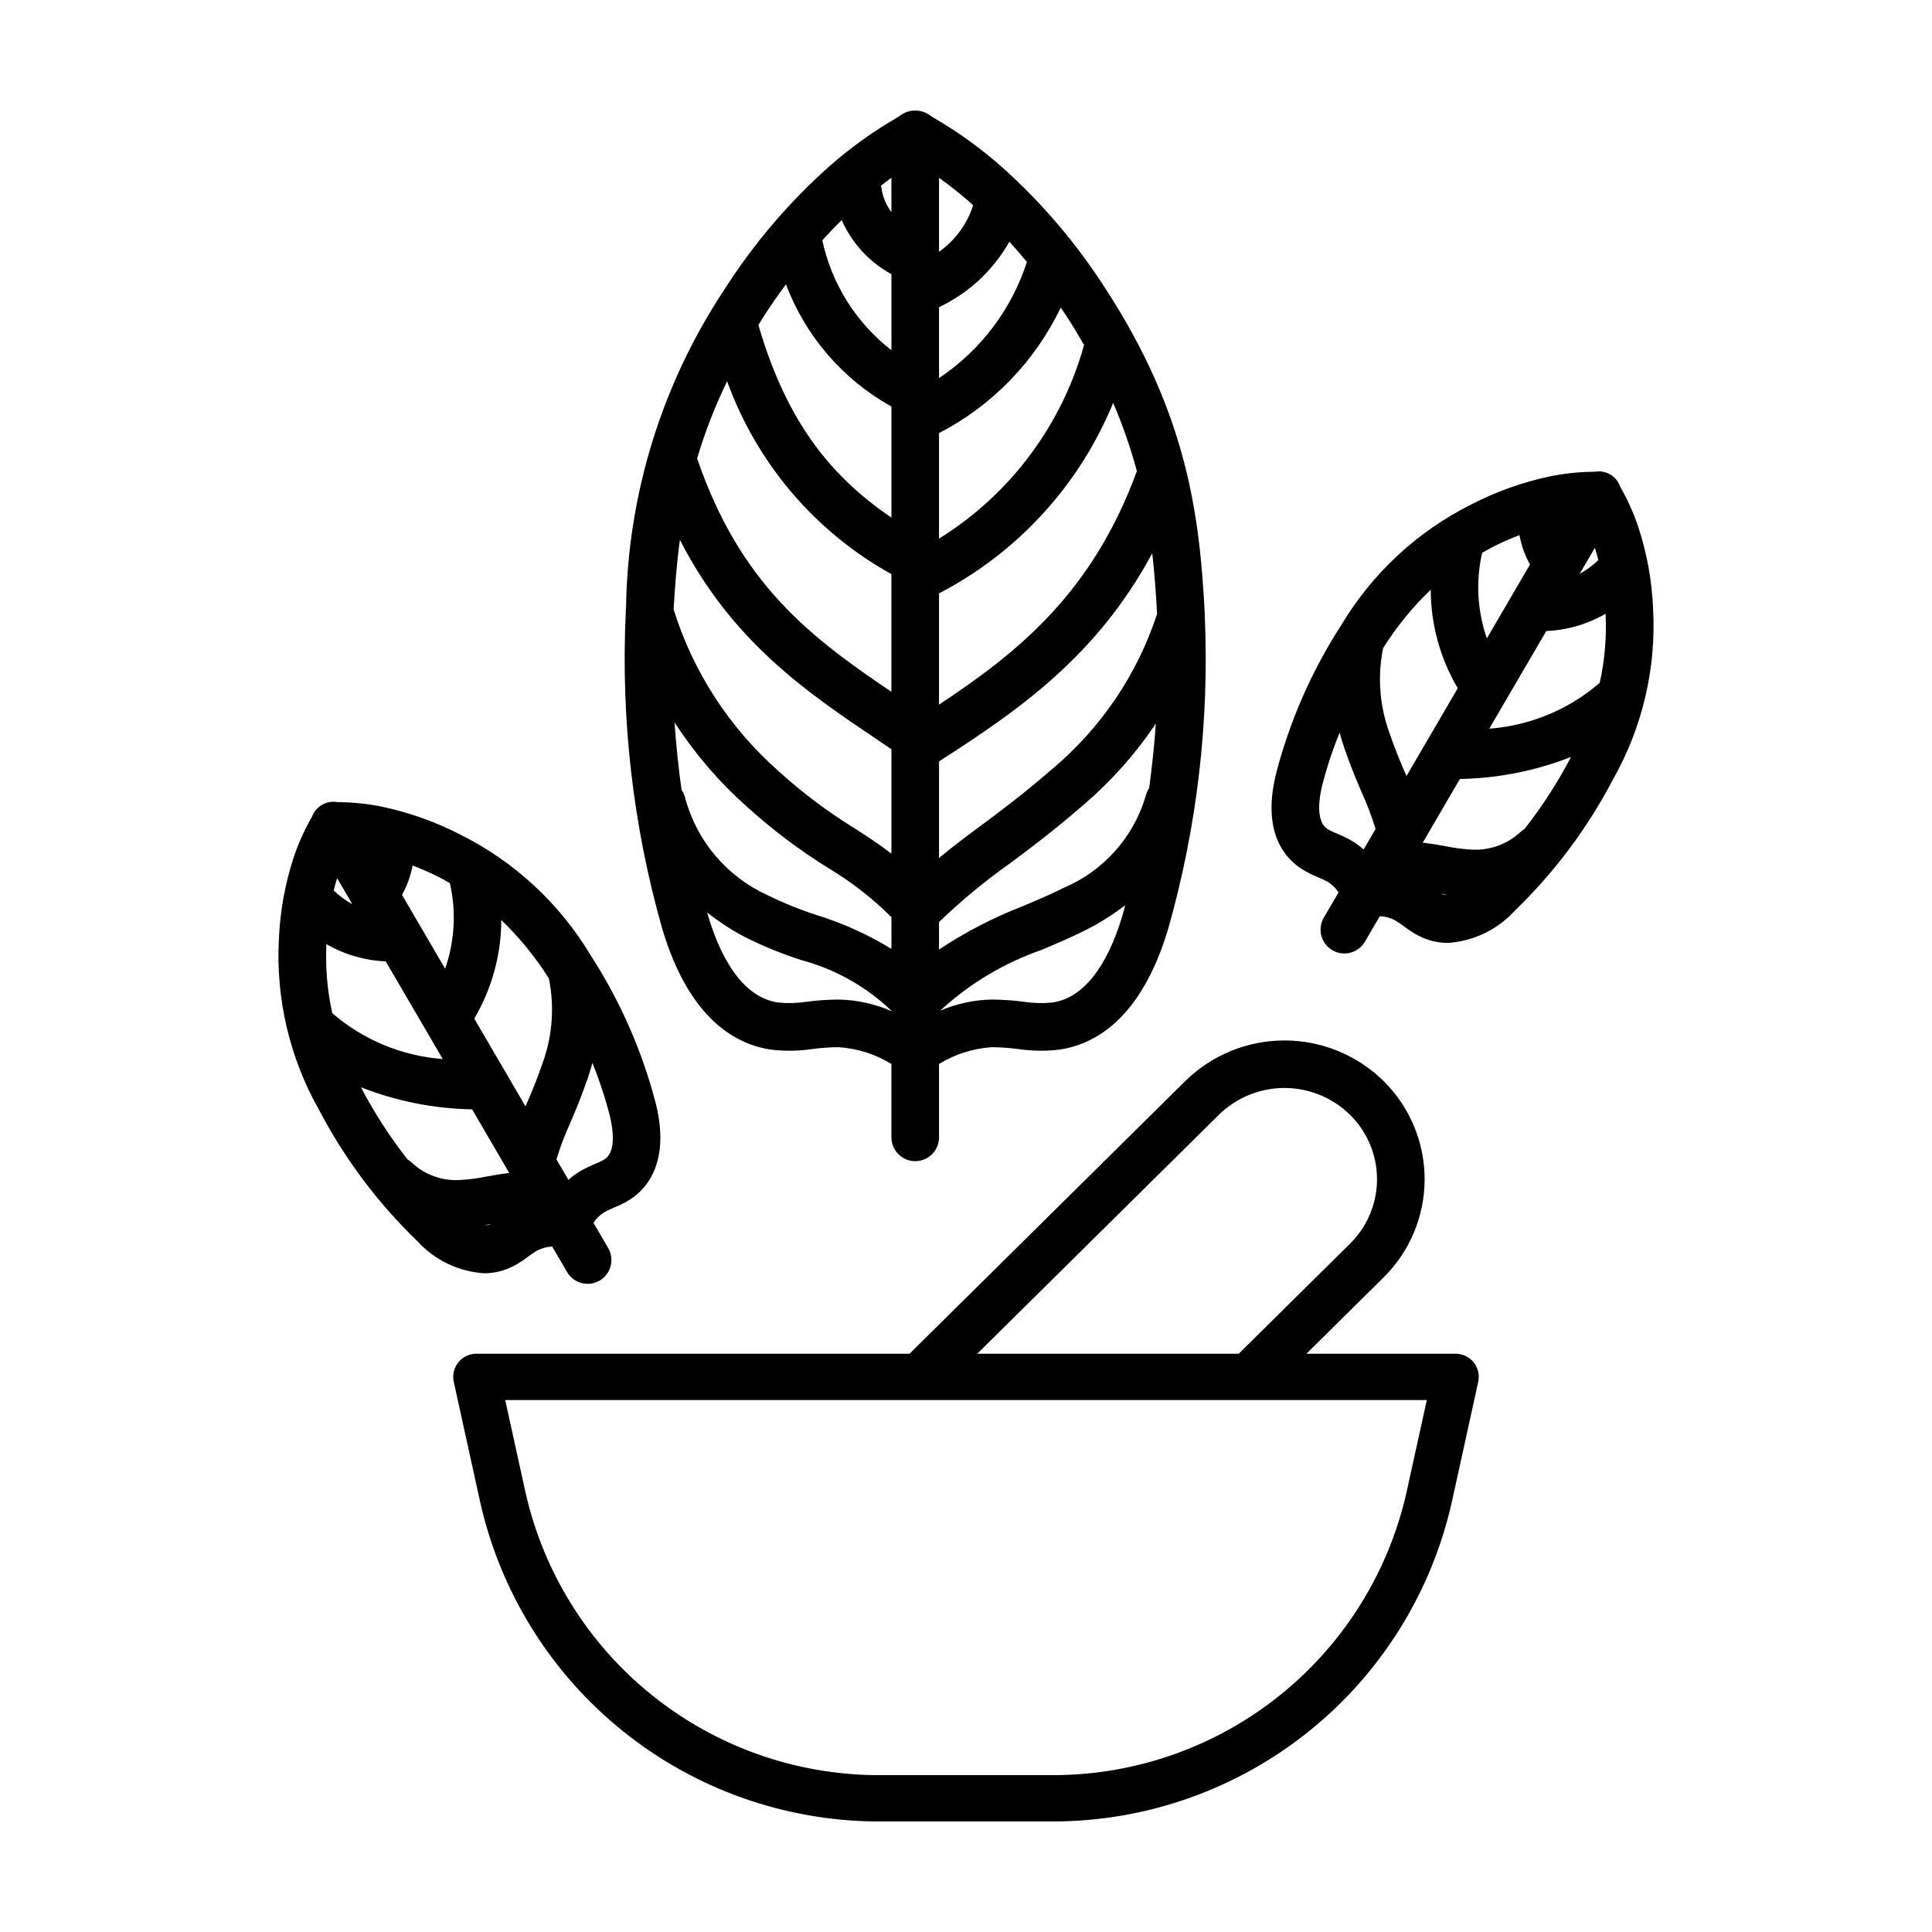
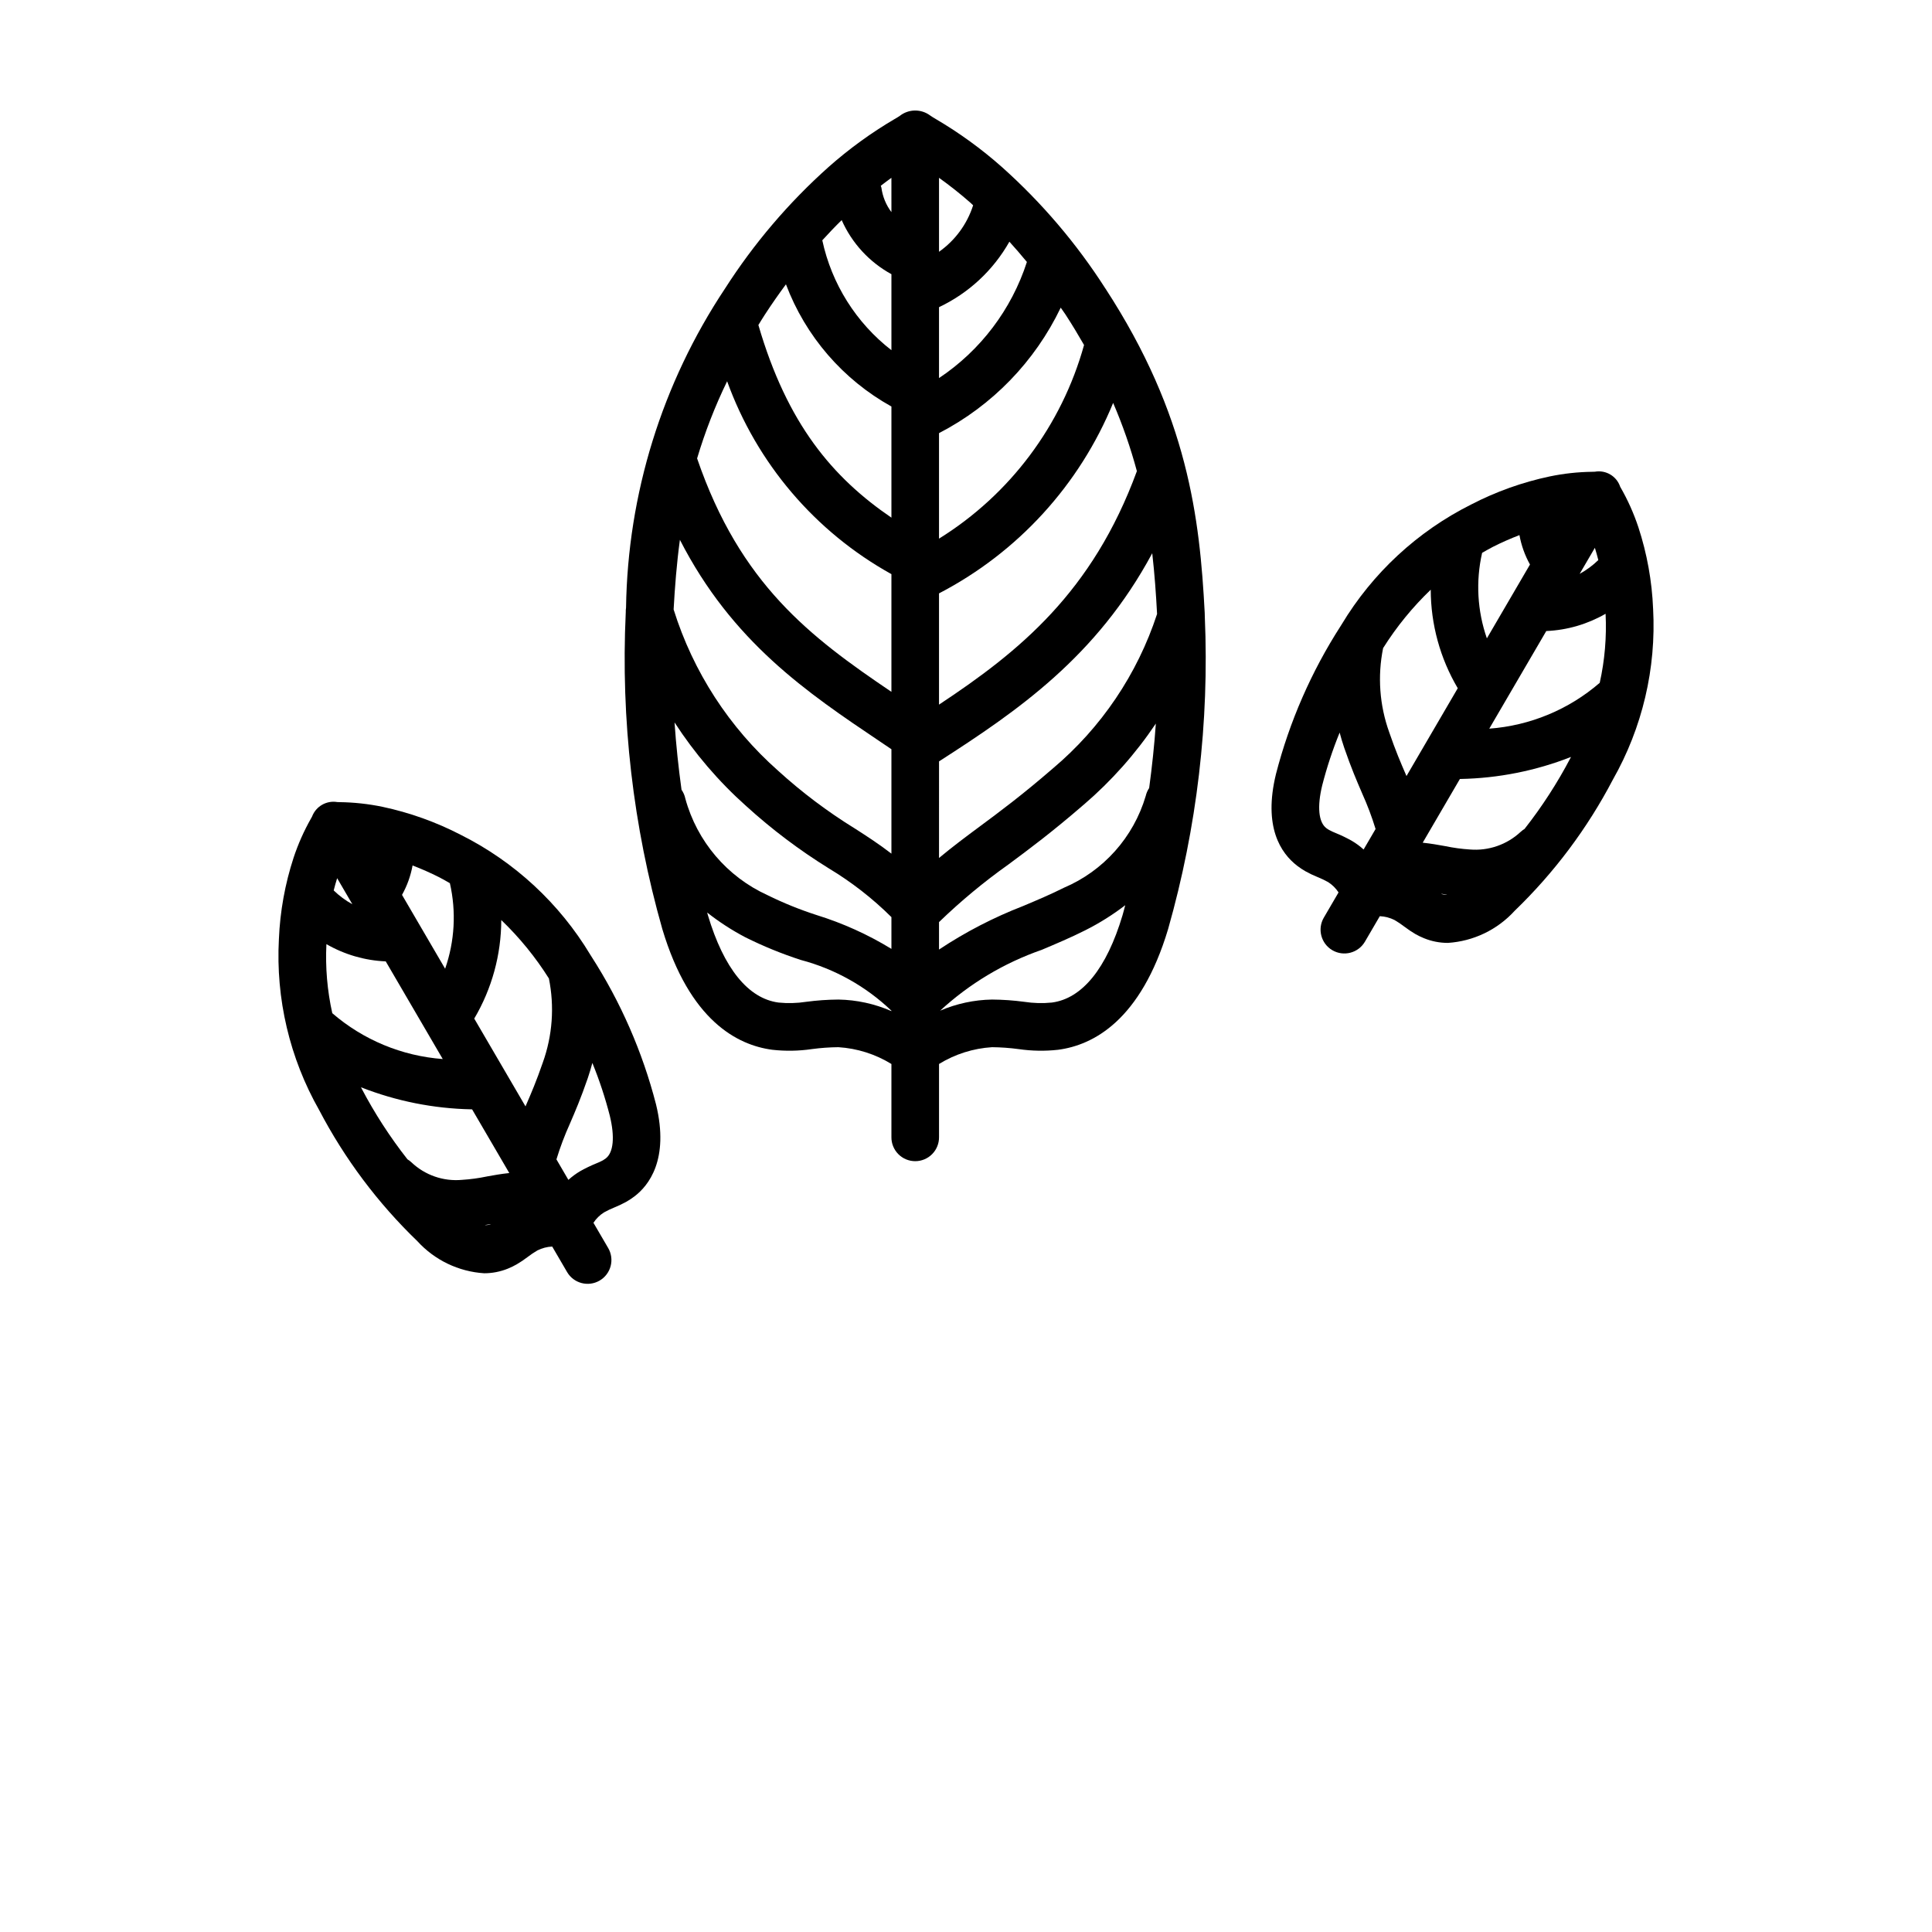
<svg xmlns="http://www.w3.org/2000/svg" fill="#000000" width="800px" height="800px" version="1.1" viewBox="144 144 512 512">
  <g>
    <path d="m319.52 390.2c7.246 24.234 19.852 30.777 29.141 32 3.492 0.391 7.019 0.332 10.492-0.18 2.328-0.312 4.676-0.484 7.027-0.504 4.977 0.309 9.805 1.84 14.055 4.453v19.391-0.004c-0.016 1.684 0.645 3.305 1.828 4.5 1.184 1.195 2.797 1.867 4.481 1.867 1.684 0 3.297-0.672 4.481-1.867 1.184-1.195 1.844-2.816 1.828-4.5v-19.391c4.25-2.609 9.074-4.141 14.055-4.449 2.367 0.023 4.734 0.195 7.086 0.512 3.453 0.5 6.957 0.559 10.426 0.172 9.297-1.223 21.898-7.766 29.145-32 7.644-26.883 10.926-54.82 9.723-82.746-0.004-0.203 0.004-0.395-0.016-0.59-0.008-0.156-0.004-0.316-0.012-0.473-1.309-25.055-4.422-52.332-26.309-85.926l-0.004 0.004c-7.637-11.93-16.867-22.766-27.43-32.203-5.414-4.797-11.285-9.059-17.523-12.723-0.605-0.359-1.008-0.586-1.492-0.941v0.004c-2.414-1.805-5.742-1.746-8.094 0.137-0.297 0.207-0.707 0.438-1.32 0.805v-0.004c-6.238 3.664-12.102 7.926-17.516 12.723-10.566 9.434-19.793 20.27-27.43 32.199-16.691 25.094-25.797 54.461-26.234 84.59-0.062 0.395-0.086 0.793-0.07 1.191l-0.008 0.145v-0.004c-1.328 28.277 1.945 56.586 9.691 83.812zm17.176-145.16c7.859 21.738 23.324 39.898 43.539 51.113v31.191c-21.562-14.57-40.082-28.559-51.496-61.859 2.094-7.019 4.754-13.855 7.957-20.445zm74.805-36.988c1.57 1.734 3.117 3.516 4.637 5.371-4.074 12.59-12.277 23.434-23.289 30.773v-18.793c7.859-3.719 14.375-9.781 18.652-17.352zm14.871 19.305c1.785 2.738 3.387 5.414 4.91 8.07l0.004-0.004c-5.922 21.324-19.641 39.645-38.438 51.324v-27.961c14.082-7.285 25.402-18.957 32.254-33.254 0.418 0.625 0.859 1.195 1.27 1.824zm18.914 41.496c-11.781 32.102-31.152 47.801-52.438 61.879v-29.48c20.867-10.84 37.219-28.723 46.148-50.477 2.527 5.867 4.629 11.91 6.289 18.078zm3.254 83.984c-0.434 0.641-0.742 1.355-0.914 2.109-3.238 10.949-11.203 19.875-21.715 24.332-3.414 1.719-6.984 3.227-10.77 4.824-7.824 3.027-15.301 6.894-22.293 11.539v-7.277c5.727-5.535 11.863-10.629 18.355-15.242 5.418-4.016 11.559-8.57 20.035-15.91l0.004 0.004c7.297-6.262 13.711-13.48 19.066-21.465-0.395 5.723-1.004 11.43-1.77 17.082zm2.094-46.121c-5.227 15.961-14.801 30.148-27.652 40.961-8.117 7.027-14.055 11.43-19.293 15.312-3.707 2.75-7.152 5.316-10.84 8.383l0.004-25.598c20.754-13.344 41.734-27.672 56.5-55.16 0.629 5.496 1.004 10.852 1.281 16.102zm-70.398-106.5c-1.426-1.891-2.34-4.121-2.652-6.469-0.023-0.188-0.133-0.336-0.168-0.516 0.977-0.75 1.941-1.48 2.816-2.106zm-3.035 140.29 3.035 2.047v27.672c-3.391-2.609-6.551-4.644-9.801-6.734l-0.004 0.004c-7.199-4.449-13.973-9.551-20.23-15.25-12.953-11.449-22.527-26.227-27.684-42.727 0.332-5.996 0.805-12.129 1.664-18.461 13.883 27.102 33.715 40.477 53.02 53.449zm-35.457 17.102c6.769 6.16 14.09 11.68 21.867 16.5 6.039 3.629 11.621 7.973 16.625 12.938v8.422-0.004c-6.215-3.801-12.875-6.812-19.836-8.969-4.465-1.441-8.82-3.207-13.027-5.281-10.688-4.871-18.656-14.242-21.75-25.57-0.172-0.844-0.516-1.645-1.012-2.348-0.812-5.906-1.445-11.875-1.852-17.855h-0.004c5.312 8.203 11.699 15.66 18.988 22.168zm24.434 51.285h0.004c-2.867 0.02-5.727 0.219-8.566 0.602-2.414 0.371-4.867 0.438-7.301 0.191-8.031-1.059-14.5-9.047-18.703-23.109-0.07-0.242-0.129-0.5-0.203-0.742h0.004c3.152 2.484 6.527 4.672 10.082 6.543 4.754 2.371 9.68 4.383 14.738 6.023 9.008 2.379 17.27 7.008 24.004 13.449v0.105c-4.438-1.938-9.215-2.981-14.055-3.062zm56.586 0.793h0.004c-2.445 0.246-4.91 0.18-7.34-0.195-2.824-0.379-5.672-0.578-8.523-0.598-4.734 0.078-9.406 1.078-13.758 2.949 7.769-7.164 16.93-12.648 26.91-16.121 3.809-1.605 7.742-3.269 11.539-5.18h-0.004c3.742-1.879 7.297-4.106 10.613-6.652-0.25 0.887-0.469 1.816-0.73 2.688-4.203 14.062-10.672 22.051-18.707 23.109zm-20.871-211.28-0.008 0.016c-1.594 4.973-4.766 9.293-9.035 12.305v-19.602c2.891 2.066 5.676 4.273 8.34 6.617 0.242 0.207 0.465 0.453 0.703 0.664zm-34.84 3.922c2.699 6.098 7.332 11.141 13.184 14.336v20.141c-9.348-7.246-15.836-17.559-18.32-29.121 1.688-1.852 3.394-3.648 5.141-5.356zm-14.773 17.02h0.004c5.188 13.762 15.094 25.238 27.953 32.383v29.453c-15.582-10.637-27.609-24.805-35.258-51.051 0.578-0.926 1.125-1.844 1.738-2.781 1.801-2.769 3.664-5.43 5.566-8.004z" />
    <path d="m582.09 305.33c-0.301-7.344-1.613-14.609-3.898-21.594-1.238-3.731-2.852-7.324-4.82-10.73-0.934-2.816-3.797-4.519-6.723-3.996l-0.699 0.02c-3.789 0.047-7.566 0.461-11.277 1.234-7.238 1.531-14.242 4.035-20.812 7.441-14.215 7.125-26.109 18.141-34.305 31.77l-0.086 0.137c-0.059 0.082-0.102 0.168-0.156 0.25-7.785 12.09-13.582 25.352-17.172 39.273-3.394 13.957 1.223 20.949 5.68 24.344v0.004c0.684 0.523 1.406 1 2.156 1.426 1.027 0.574 2.09 1.078 3.18 1.52 0.957 0.383 1.887 0.824 2.789 1.324 1.113 0.711 2.062 1.645 2.781 2.75l-3.906 6.691v-0.004c-1.754 3.012-0.738 6.875 2.269 8.633 3.008 1.754 6.871 0.738 8.629-2.269l3.941-6.75v-0.004c1.367 0.062 2.707 0.414 3.926 1.031 0.914 0.535 1.793 1.125 2.629 1.773 0.918 0.699 1.875 1.344 2.871 1.93 0.738 0.418 1.5 0.785 2.285 1.105 2.004 0.82 4.152 1.242 6.32 1.242 6.781-0.434 13.129-3.481 17.703-8.5 10.484-10.109 19.27-21.84 26.02-34.742 7.824-13.77 11.531-29.496 10.676-45.309zm-28.312 5.906v-0.004c5.531-0.238 10.922-1.809 15.719-4.574 0.305 6.141-0.215 12.297-1.551 18.297-8.199 7.09-18.465 11.348-29.273 12.148zm13.793-18.812c-1.477 1.434-3.141 2.664-4.945 3.656l4.031-6.902c0.324 1.066 0.641 2.137 0.914 3.246zm-20.902-6.617c0.496 2.734 1.441 5.371 2.793 7.797l-11.426 19.57h0.004c-2.543-7.289-2.977-15.141-1.262-22.664 0.93-0.52 1.801-1.047 2.797-1.555 2.379-1.211 4.746-2.234 7.094-3.148zm-23.508 14.469c0.016 9.188 2.488 18.203 7.16 26.113l-13.586 23.27-0.184-0.426c-1.324-3.066-2.699-6.238-4.394-11.176v-0.004c-2.57-7.148-3.129-14.859-1.617-22.301 3.559-5.656 7.797-10.852 12.621-15.477zm-20.953 66.527c-1.348-0.758-2.746-1.434-4.18-2.016-0.621-0.242-1.23-0.527-1.82-0.848-0.25-0.141-0.492-0.305-0.723-0.48-2.059-1.57-2.453-5.703-1.082-11.34 1.219-4.758 2.762-9.426 4.617-13.977 0.352 1.312 0.734 2.641 1.211 4.019 1.859 5.391 3.391 8.941 4.746 12.074h-0.004c1.391 3.074 2.582 6.234 3.57 9.461l-3.172 5.43c-0.973-0.883-2.031-1.66-3.164-2.324zm23.703 14.043c0.543 0.098 1.094 0.188 1.648 0.277h-0.004c-0.48 0.027-0.961-0.031-1.426-0.172-0.082-0.031-0.145-0.07-0.223-0.105zm22.121-17.172-0.004-0.004c-0.379 0.227-0.73 0.496-1.055 0.797-3.625 3.379-8.508 5.07-13.445 4.656-2.191-0.141-4.367-0.438-6.516-0.887-1.836-0.336-3.84-0.691-5.981-0.91l9.852-16.879 0.191-0.016v0.004c10.02-0.195 19.926-2.172 29.258-5.832l-0.125 0.25h-0.004c-3.477 6.629-7.551 12.93-12.176 18.816z" />
    <path d="m278.64 480.18c0.785-0.32 1.551-0.691 2.285-1.113 1.016-0.594 1.988-1.246 2.918-1.961 0.82-0.633 1.68-1.211 2.574-1.73 1.219-0.617 2.559-0.969 3.922-1.027l3.941 6.75c1.754 3.008 5.617 4.023 8.625 2.269 1.445-0.844 2.496-2.227 2.922-3.844 0.426-1.617 0.191-3.34-0.652-4.785l-3.906-6.691v0.004c0.723-1.102 1.668-2.035 2.781-2.742 0.914-0.512 1.863-0.965 2.84-1.355 1.074-0.438 2.125-0.941 3.144-1.5 0.738-0.426 1.445-0.898 2.125-1.414 3.664-2.789 9.273-9.664 5.699-24.355-3.586-13.926-9.387-27.188-17.172-39.277-0.051-0.082-0.094-0.16-0.152-0.238l-0.09-0.145v-0.004c-8.195-13.625-20.09-24.641-34.305-31.766-6.57-3.406-13.57-5.91-20.812-7.449-3.731-0.77-7.531-1.184-11.34-1.23l-0.59-0.02h-0.004c-2.859-0.484-5.664 1.121-6.691 3.836l-0.281 0.516h-0.004c-1.871 3.301-3.414 6.777-4.609 10.379-2.281 6.981-3.594 14.246-3.898 21.586-0.852 15.816 2.852 31.543 10.676 45.316 6.75 12.902 15.535 24.629 26.02 34.734 4.574 5.023 10.922 8.07 17.699 8.504 2.172 0.004 4.324-0.422 6.336-1.246zm-6.195-11.512c0.555-0.09 1.109-0.184 1.652-0.281-0.078 0.035-0.152 0.078-0.23 0.113h-0.004c-0.461 0.137-0.941 0.195-1.418 0.168zm-41.941-74.461c4.797 2.766 10.188 4.336 15.719 4.57l15.105 25.875v0.004c-10.809-0.805-21.07-5.066-29.27-12.152-1.336-6-1.859-12.156-1.555-18.297zm6.875-10.574c-1.805-0.992-3.469-2.223-4.945-3.66 0.273-1.109 0.59-2.18 0.914-3.242zm67.156 67.359c-0.242 0.184-0.492 0.355-0.754 0.508-0.586 0.312-1.191 0.594-1.809 0.832-1.434 0.586-2.828 1.258-4.176 2.016-1.133 0.664-2.195 1.445-3.168 2.328l-3.168-5.43c0.988-3.231 2.184-6.394 3.574-9.473 1.352-3.129 2.883-6.68 4.734-12.059 0.477-1.379 0.855-2.711 1.211-4.023v-0.004c1.859 4.551 3.402 9.223 4.621 13.984 1.371 5.629 0.977 9.762-1.066 11.316zm-15.074-47.695c1.512 7.441 0.953 15.156-1.617 22.301-1.699 4.93-3.066 8.098-4.391 11.164l-0.188 0.445-13.586-23.27c4.672-7.91 7.148-16.93 7.16-26.117 4.82 4.625 9.062 9.824 12.621 15.477zm-26.238-25.242c1.719 7.523 1.281 15.379-1.258 22.668l-11.426-19.57c1.355-2.43 2.301-5.066 2.797-7.801 2.352 0.918 4.715 1.941 7.094 3.148 0.996 0.508 1.863 1.035 2.797 1.555zm-23.555 54.086c9.336 3.668 19.246 5.644 29.273 5.844l0.176 0.012 9.852 16.871c-2.133 0.219-4.133 0.574-5.965 0.91l-0.004 0.004c-2.148 0.453-4.332 0.746-6.523 0.887-4.945 0.469-9.852-1.227-13.453-4.652-0.316-0.297-0.664-0.562-1.039-0.785-4.629-5.891-8.711-12.195-12.188-18.828z" />
-     <path d="m529.75 502.75h-39.531l20.414-20.188c6.977-6.871 10.906-16.258 10.906-26.051s-3.93-19.18-10.906-26.051c-7.008-6.879-16.43-10.73-26.246-10.73-9.816 0-19.242 3.852-26.246 10.73l-73.102 72.289h-114.79c-1.859 0-3.621 0.844-4.785 2.289-1.164 1.449-1.609 3.352-1.211 5.164l7 31.859-0.004 0.004c5.383 23.934 18.719 45.336 37.836 60.711 19.117 15.375 42.883 23.812 67.414 23.93h46.996c24.535-0.117 48.301-8.555 67.418-23.926 19.117-15.375 32.453-36.781 37.832-60.715l7-31.859v-0.004c0.398-1.812-0.047-3.715-1.211-5.164-1.168-1.445-2.926-2.289-4.785-2.289zm-62.738-63.32c4.637-4.555 10.875-7.106 17.375-7.106s12.738 2.551 17.375 7.106c4.578 4.504 7.16 10.66 7.16 17.082s-2.582 12.578-7.16 17.082l-29.484 29.156h-69.297zm49.742 100.01c-4.769 21.207-16.586 40.168-33.523 53.789-16.941 13.621-37.996 21.098-59.734 21.203h-46.996c-21.734-0.105-42.793-7.582-59.73-21.203-16.938-13.621-28.758-32.582-33.523-53.789l-5.359-24.406h244.23z" />
  </g>
</svg>